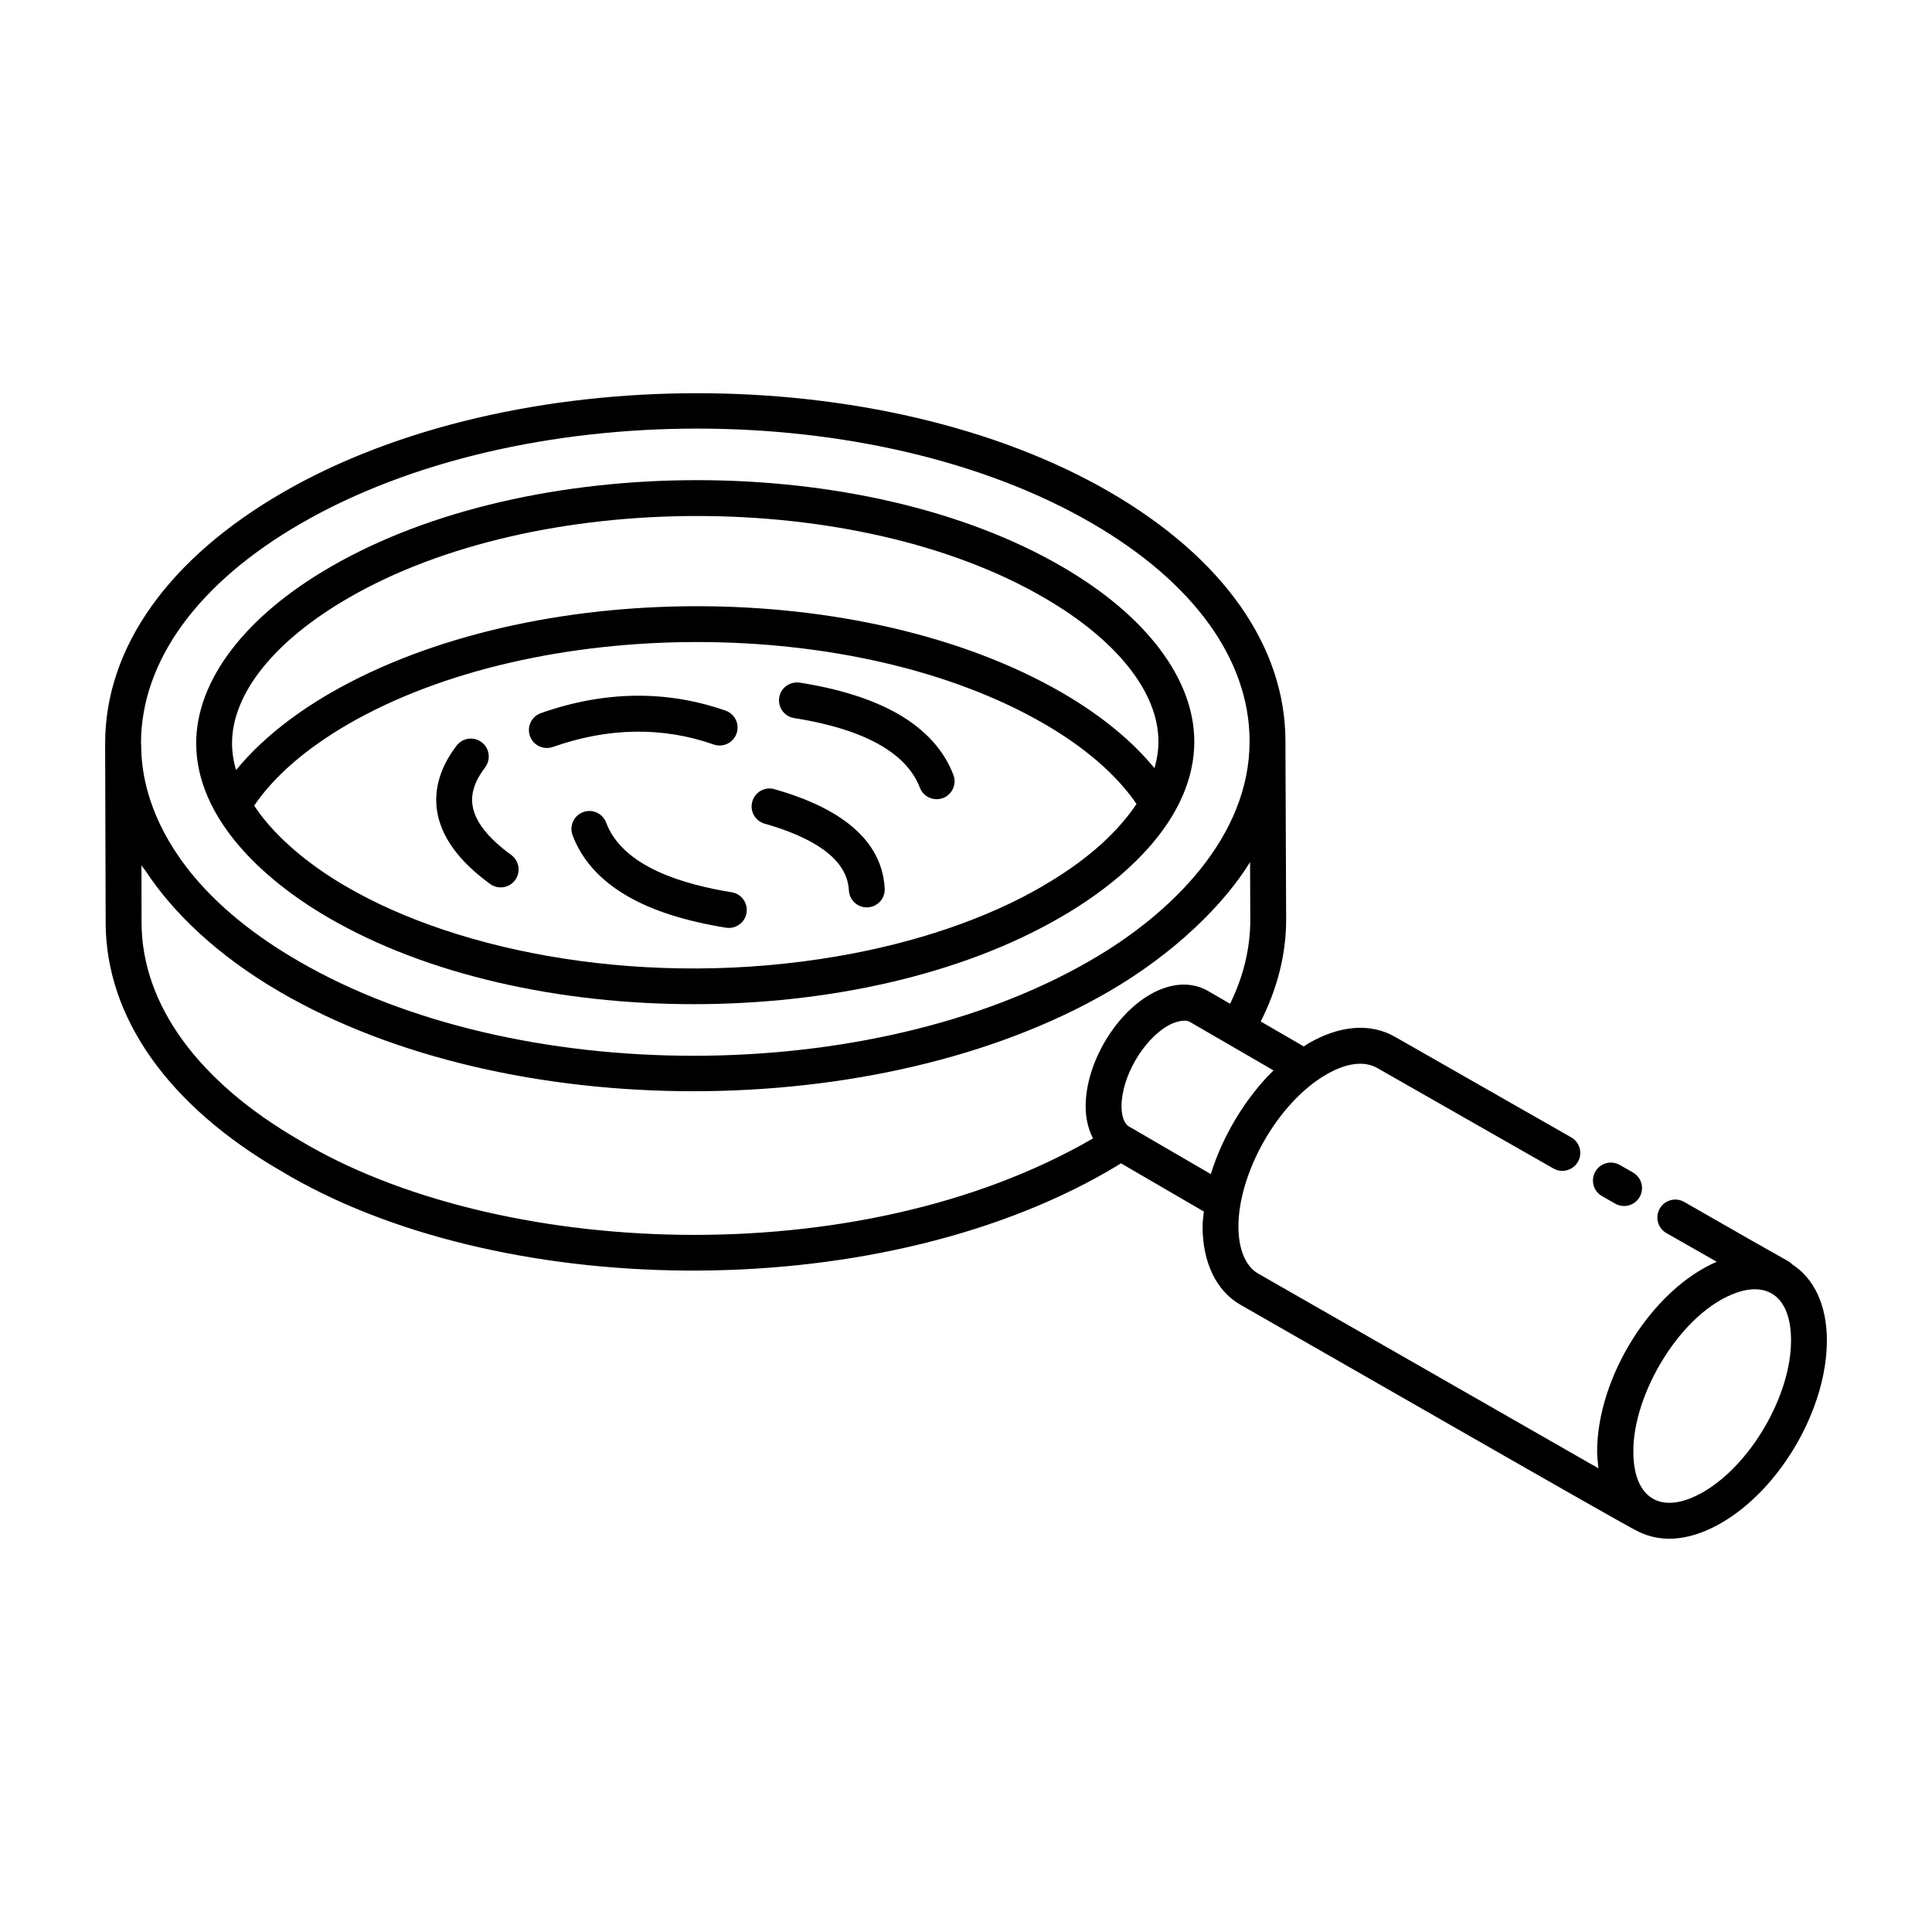
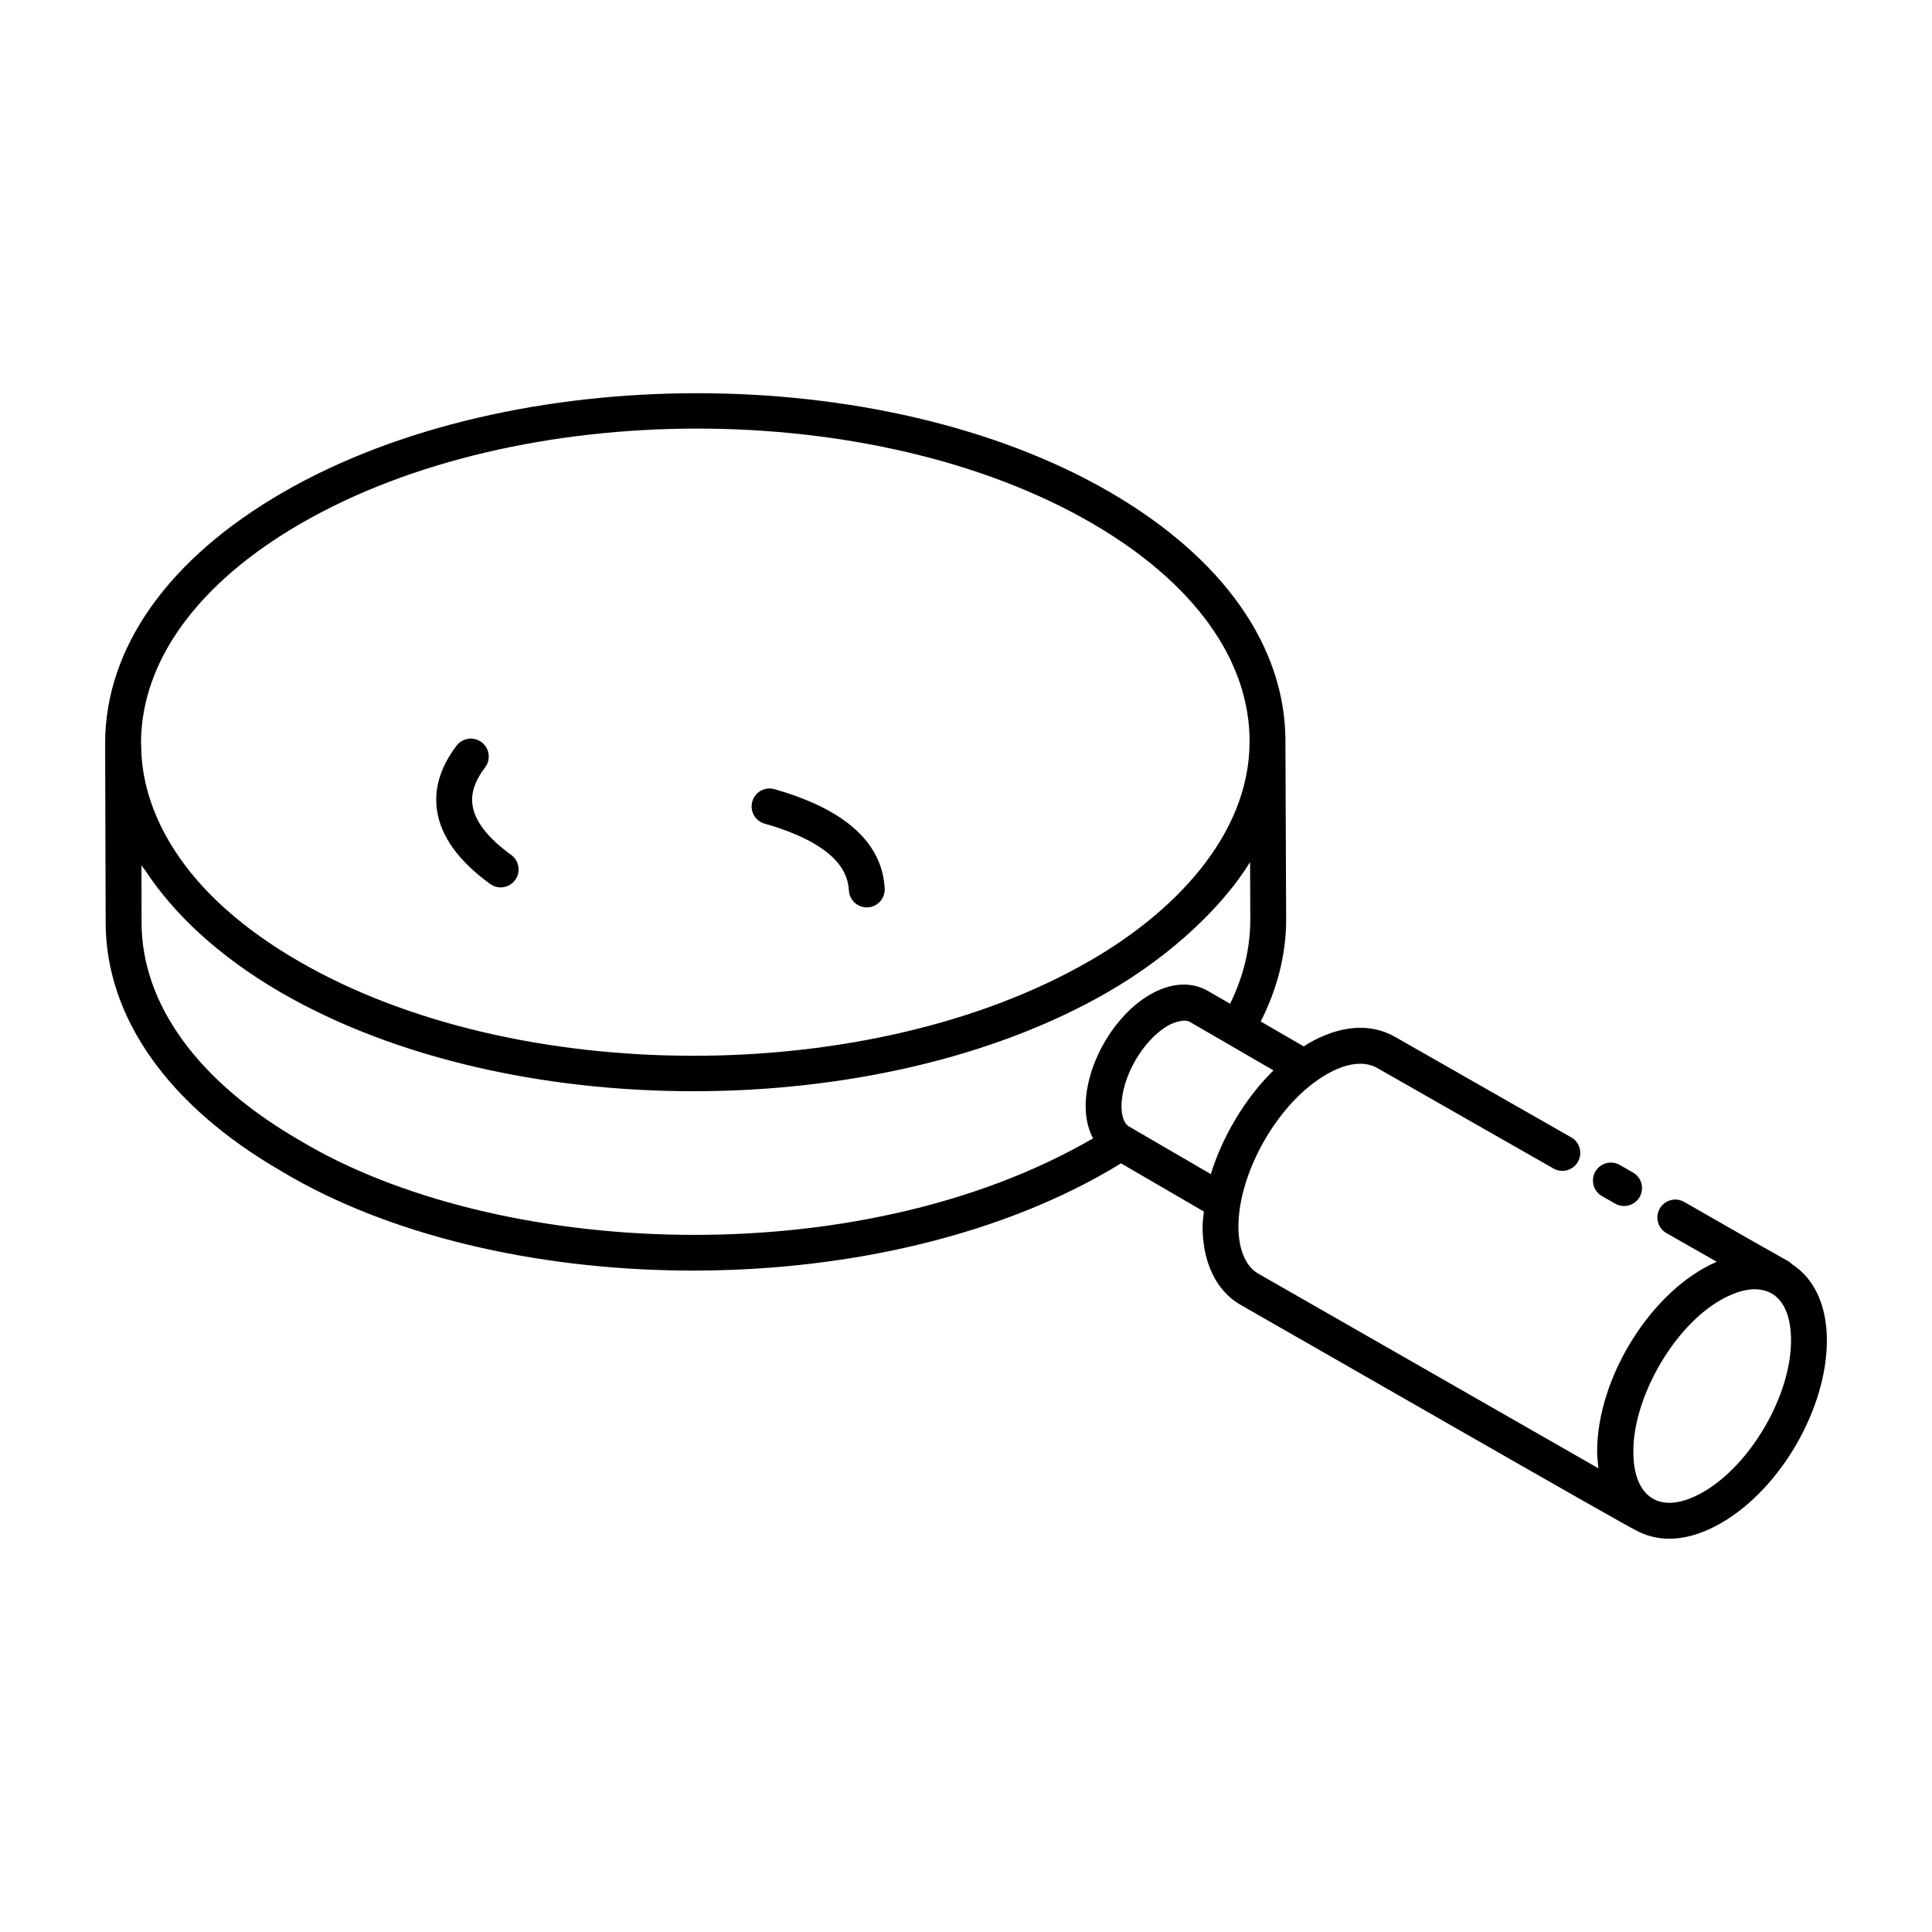
<svg xmlns="http://www.w3.org/2000/svg" fill="#000000" width="800px" height="800px" version="1.1" viewBox="144 144 512 512">
  <g>
-     <path d="m230.91 387.12c52.551 30.672 141.23 30.645 194.06 0.016 17.43-10.035 35.531-26.41 35.531-46.621 0-16.52-12.73-33.387-34.922-46.27-52.562-30.68-141.15-30.641-193.98-0.016-22.629 13.062-35.605 30.086-35.605 46.703-0.004 19.898 17.758 36.23 34.922 46.188zm4.777-8.215c-8.25-4.789-16.723-11.266-22.625-18.984-0.613-0.801-1.16-1.609-1.699-2.422 5.215-7.719 13.773-15.152 24.977-21.637 50.168-28.906 134.48-29 184.45-0.004 10.883 6.32 19.246 13.609 24.398 21.215-6.039 8.973-15.094 16.047-24.527 21.539-0.16 0.094-0.293 0.195-0.457 0.289-14.895 8.633-33.645 14.965-54.145 18.5-50.078 8.641-99.957-0.742-130.38-18.496zm0.66-76.445c49.891-28.914 134.78-28.988 184.45 0 19.191 11.145 30.199 25.012 30.199 38.055 0 2.316-0.355 4.676-1.051 7.055-5.93-7.238-14.203-14.027-24.375-19.934-52.84-30.645-140.8-30.645-193.98 0-10.512 6.082-19 13.051-25.027 20.449-0.711-2.379-1.066-4.769-1.066-7.152 0-13.133 11.246-27.152 30.855-38.473z" />
    <path d="m172 388.63c0.105 25.059 16.613 48.391 46.406 65.648 56.531 34.094 156.36 36.379 219.27 0.055 1.191-0.684 2.277-1.359 3.398-2.039l21.961 12.777c-0.125 1.332-0.344 2.664-0.344 3.957 0 9.461 3.598 16.984 9.898 20.668 23.383 13.344 103.22 59.25 105.2 59.984 7.258 3.82 15.293 2.008 22.367-2.074 15.742-9.09 28.035-30.383 27.984-48.48-0.027-9.246-3.352-16.281-9.238-20.102-1.434-1.262 3.676 2.043-28.574-16.5-2.289-1.309-5.184-0.508-6.484 1.777-1.301 2.277-0.5 5.184 1.777 6.484l13.336 7.598c-17.129 7.352-31.758 30.578-31.703 50.434 0.004 0.848 0.227 3.352 0.344 4.301l-90.25-51.652c-3.273-1.914-5.152-6.445-5.152-12.438 0-14.016 10.227-32.707 23.305-40.285 5.293-3.066 10.07-3.676 13.508-1.695l46.672 26.617c2.269 1.301 5.18 0.508 6.481-1.773 1.305-2.277 0.512-5.18-1.773-6.481l-46.637-26.605c-6.477-3.75-14.648-3.148-23.027 1.719-0.402 0.234-0.797 0.539-1.199 0.797l-11.418-6.617c4.383-8.688 6.734-17.75 6.734-27.051v-0.02l-0.191-47.074c0-0.016 0.004-0.035 0.004-0.051 0.031-25.16-16.465-48.621-46.461-66.051-60.234-35-158.55-35-219.16-0.008-30.383 17.547-47.133 41.148-47.172 66.473 0.004 1.105 0.141 46.625 0.141 47.707zm423.41 150.75c-11.203 6.469-18.551 1.664-18.551-10.605-0.18-15.41 12.738-37.172 27.438-42.234 8.184-2.824 14.312 1.156 14.348 12.621 0.039 14.508-10.602 32.926-23.234 40.219zm-130.52-84.227-21.727-12.641c-1.223-0.723-1.949-2.715-1.949-5.324 0-7.711 5.621-17.492 12.277-21.363 1.488-0.867 4.332-1.84 5.777-1.043l22.227 12.887c-7.594 7.402-13.68 17.828-16.605 27.484zm10.391-82.699 0.059 15.211c0 7.629-1.801 15.125-5.356 22.34l-6.043-3.5c-4.414-2.438-9.832-2.039-15.234 1.105-9.535 5.543-17 18.539-17 29.582 0 2.582 0.477 5.586 1.863 8.297 0.031 0.062 0.043 0.145 0.074 0.207-62.66 36.344-158.63 31.613-210.39 0.41-26.824-15.539-41.648-35.961-41.738-57.496l-0.027-15.297c0.348 0.562 0.836 1.086 1.203 1.645 7.09 10.742 18.664 22.129 35.578 31.957 60.445 35.125 158.8 34.93 219.29 0.016 17.887-10.332 31.008-23.512 37.73-34.477zm-251.49-89.758c57.977-33.484 152.02-33.484 209.63-0.008 26.941 15.652 41.754 36.184 41.73 57.809 0 0.008-0.004 0.012-0.004 0.02 0 25.023-20.418 45.547-42.395 58.145-58.004 33.504-152.07 33.508-209.7 0.004-45.082-26.113-41.227-56.684-41.684-57.723 0.035-21.785 15.098-42.469 42.418-58.246z" />
    <path d="m573.26 452.73c-2.289-1.316-5.188-0.516-6.484 1.77-1.305 2.277-0.512 5.184 1.77 6.484l3.496 1.996c2.238 1.285 5.164 0.543 6.484-1.77 1.305-2.277 0.512-5.184-1.77-6.484z" />
-     <path d="m354.46 334.3c12.59 1.98 28.773 6.621 33.32 18.449 0.93 2.43 3.66 3.676 6.141 2.734 2.449-0.941 3.676-3.691 2.734-6.141-2.512-6.543-7.422-11.961-14.594-16.102-6.68-3.852-15.469-6.656-26.129-8.336-2.59-0.379-5.027 1.363-5.434 3.961-0.402 2.594 1.363 5.027 3.961 5.434z" />
    <path d="m269.22 357.4c-0.469-3.184 0.621-6.461 3.336-10.031 1.586-2.09 1.184-5.07-0.906-6.66-2.09-1.598-5.062-1.188-6.66 0.906-4.285 5.629-6.023 11.402-5.18 17.168 1.012 6.875 5.75 13.43 14.078 19.48 2.106 1.527 5.086 1.086 6.641-1.055 1.539-2.125 1.066-5.098-1.055-6.641-6.18-4.488-9.633-8.922-10.254-13.168z" />
-     <path d="m333.15 341.3c2.473 0.871 5.18-0.441 6.051-2.926 0.863-2.473-0.445-5.184-2.926-6.051-15.688-5.484-32.156-5.25-48.938 0.668-2.473 0.871-3.773 3.59-2.902 6.066 0.859 2.426 3.523 3.777 6.066 2.902 14.699-5.188 29.055-5.406 42.648-0.66z" />
    <path d="m346.64 362.28c5.148 1.457 9.492 3.199 12.914 5.176 6.066 3.5 9.145 7.594 9.414 12.52 0.133 2.531 2.234 4.492 4.738 4.492 0.09 0 0.176 0 0.266-0.008 2.617-0.141 4.629-2.383 4.484-5.004-0.797-14.75-15.047-22.301-29.223-26.316-2.523-0.734-5.156 0.746-5.867 3.277-0.719 2.519 0.746 5.148 3.273 5.863z" />
-     <path d="m341.84 385.92c0.422-2.59-1.336-5.035-3.926-5.457-12.578-2.047-28.809-6.606-33.281-18.465-0.93-2.461-3.652-3.703-6.121-2.769-2.461 0.922-3.699 3.668-2.769 6.121 2.473 6.566 7.371 12 14.547 16.145 6.66 3.844 15.195 6.578 26.094 8.355 2.59 0.414 5.035-1.34 5.457-3.93z" />
  </g>
</svg>